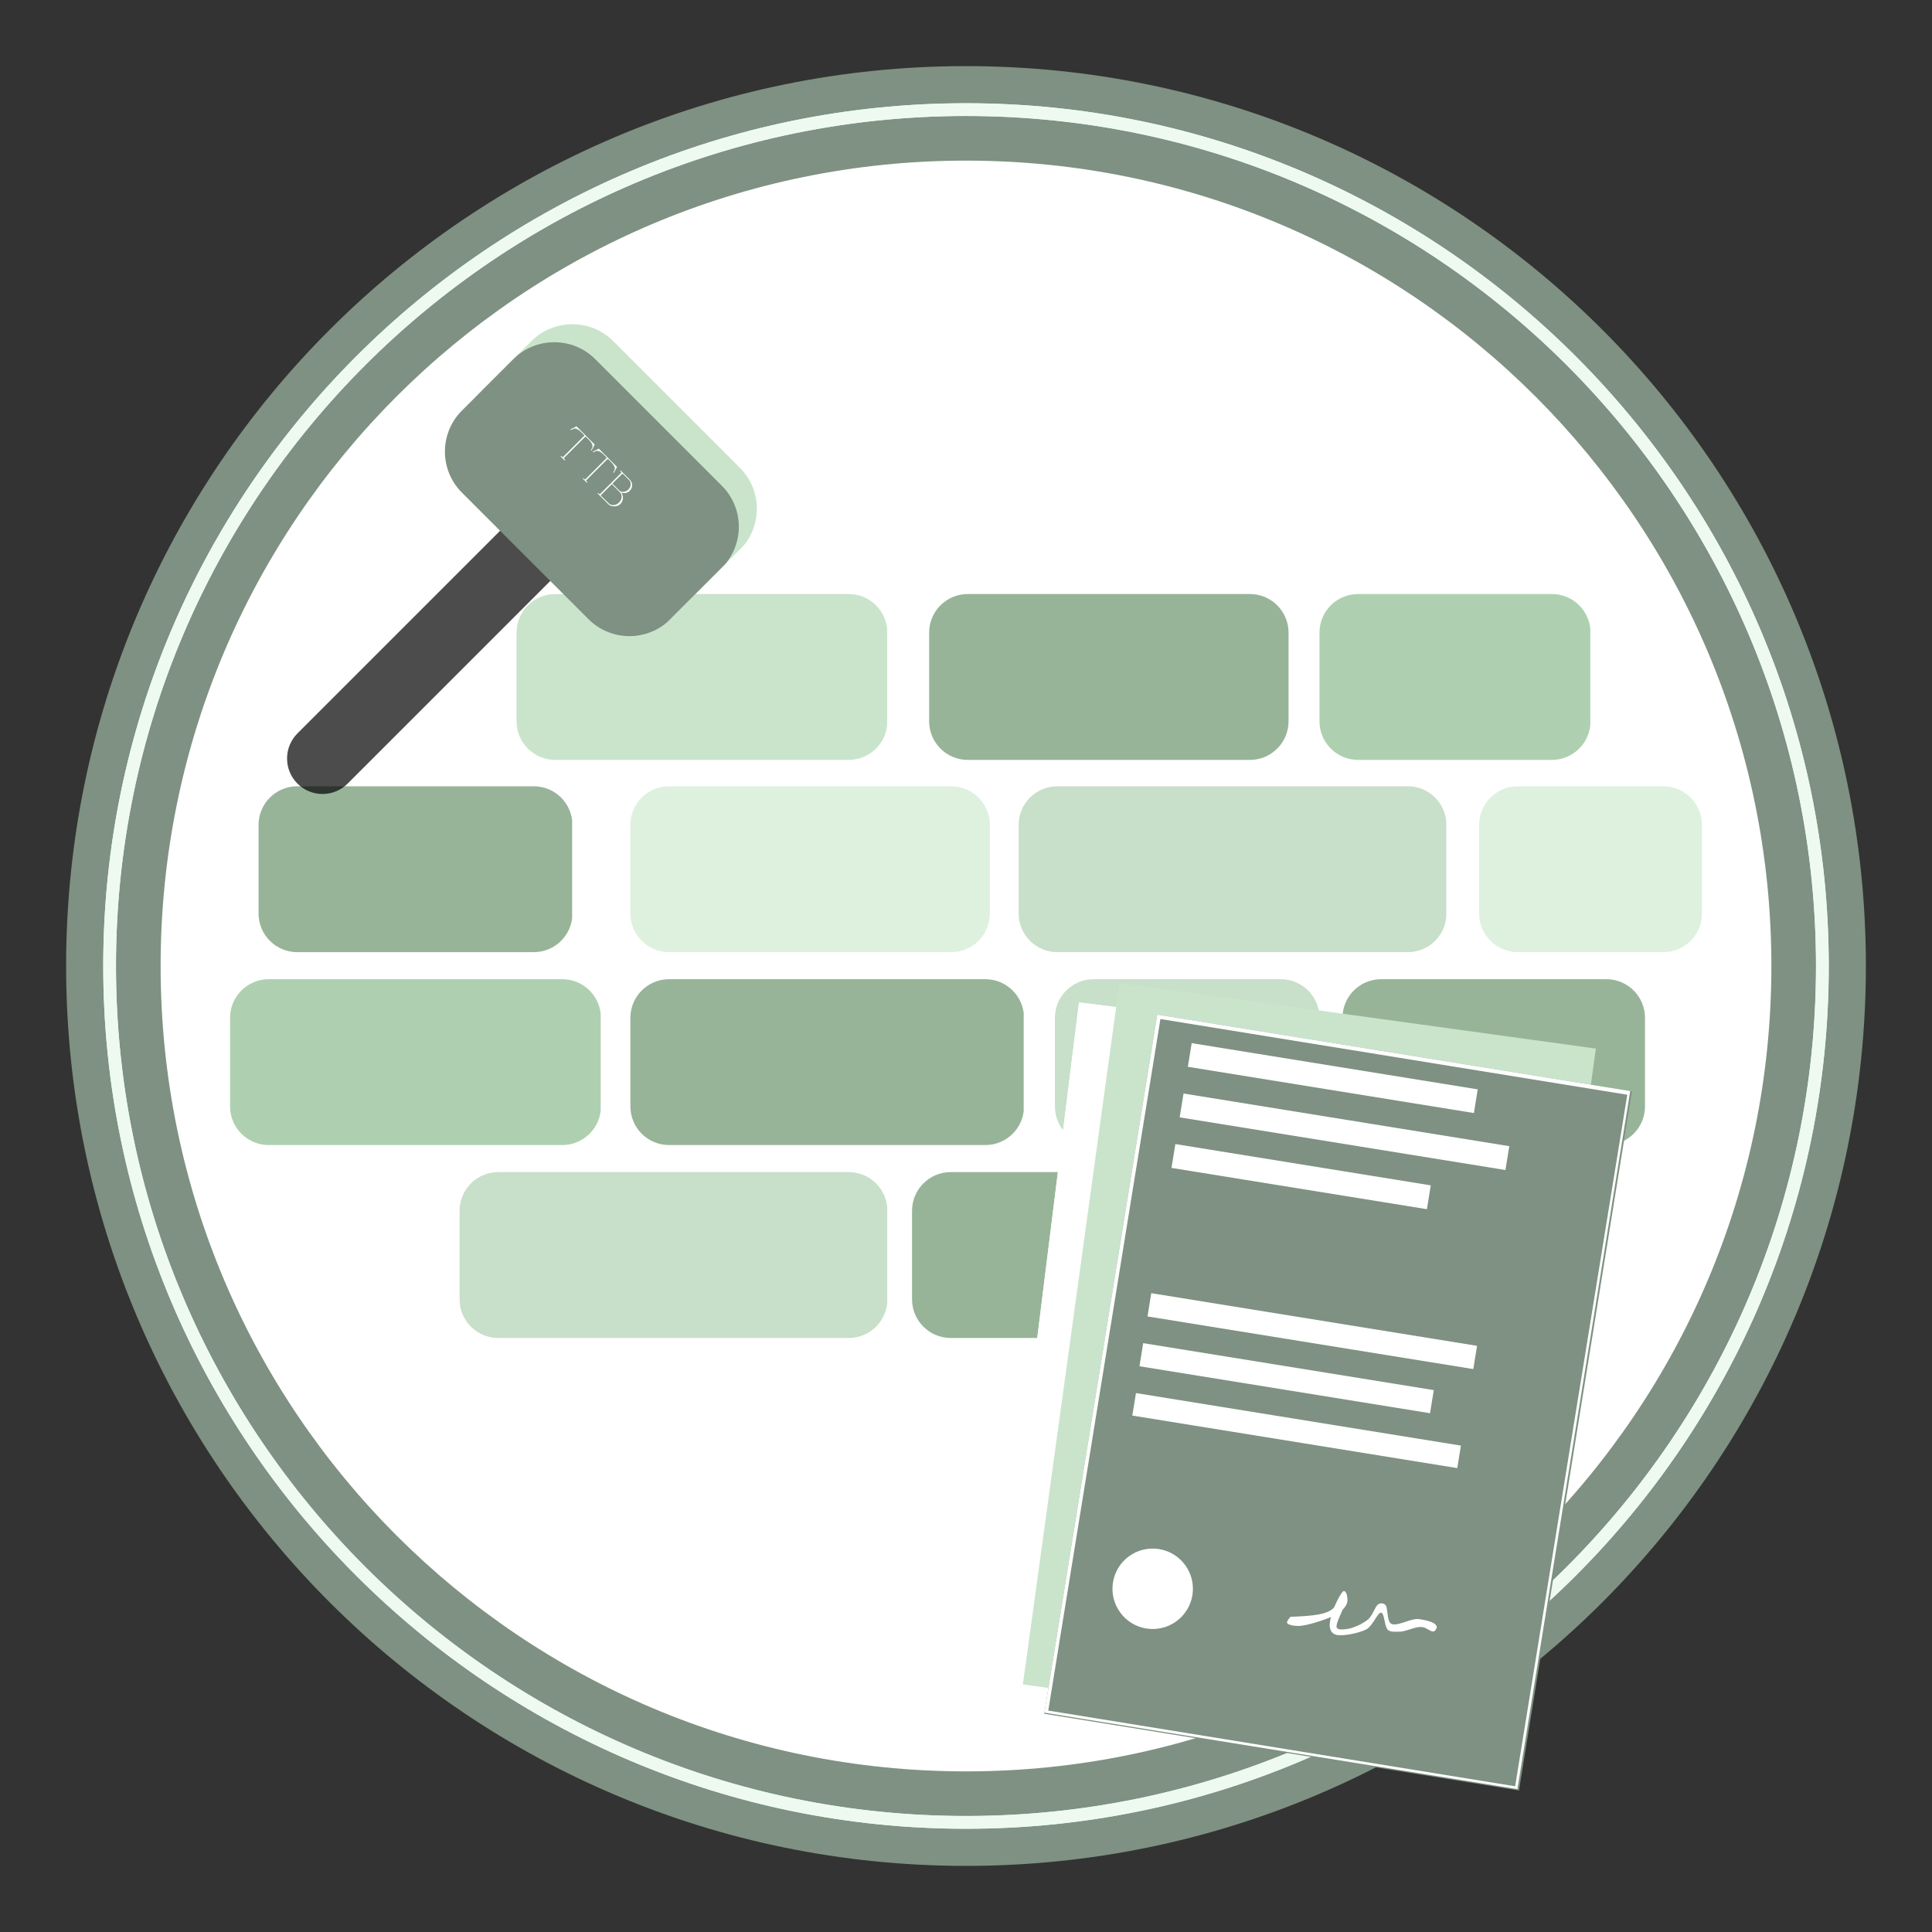
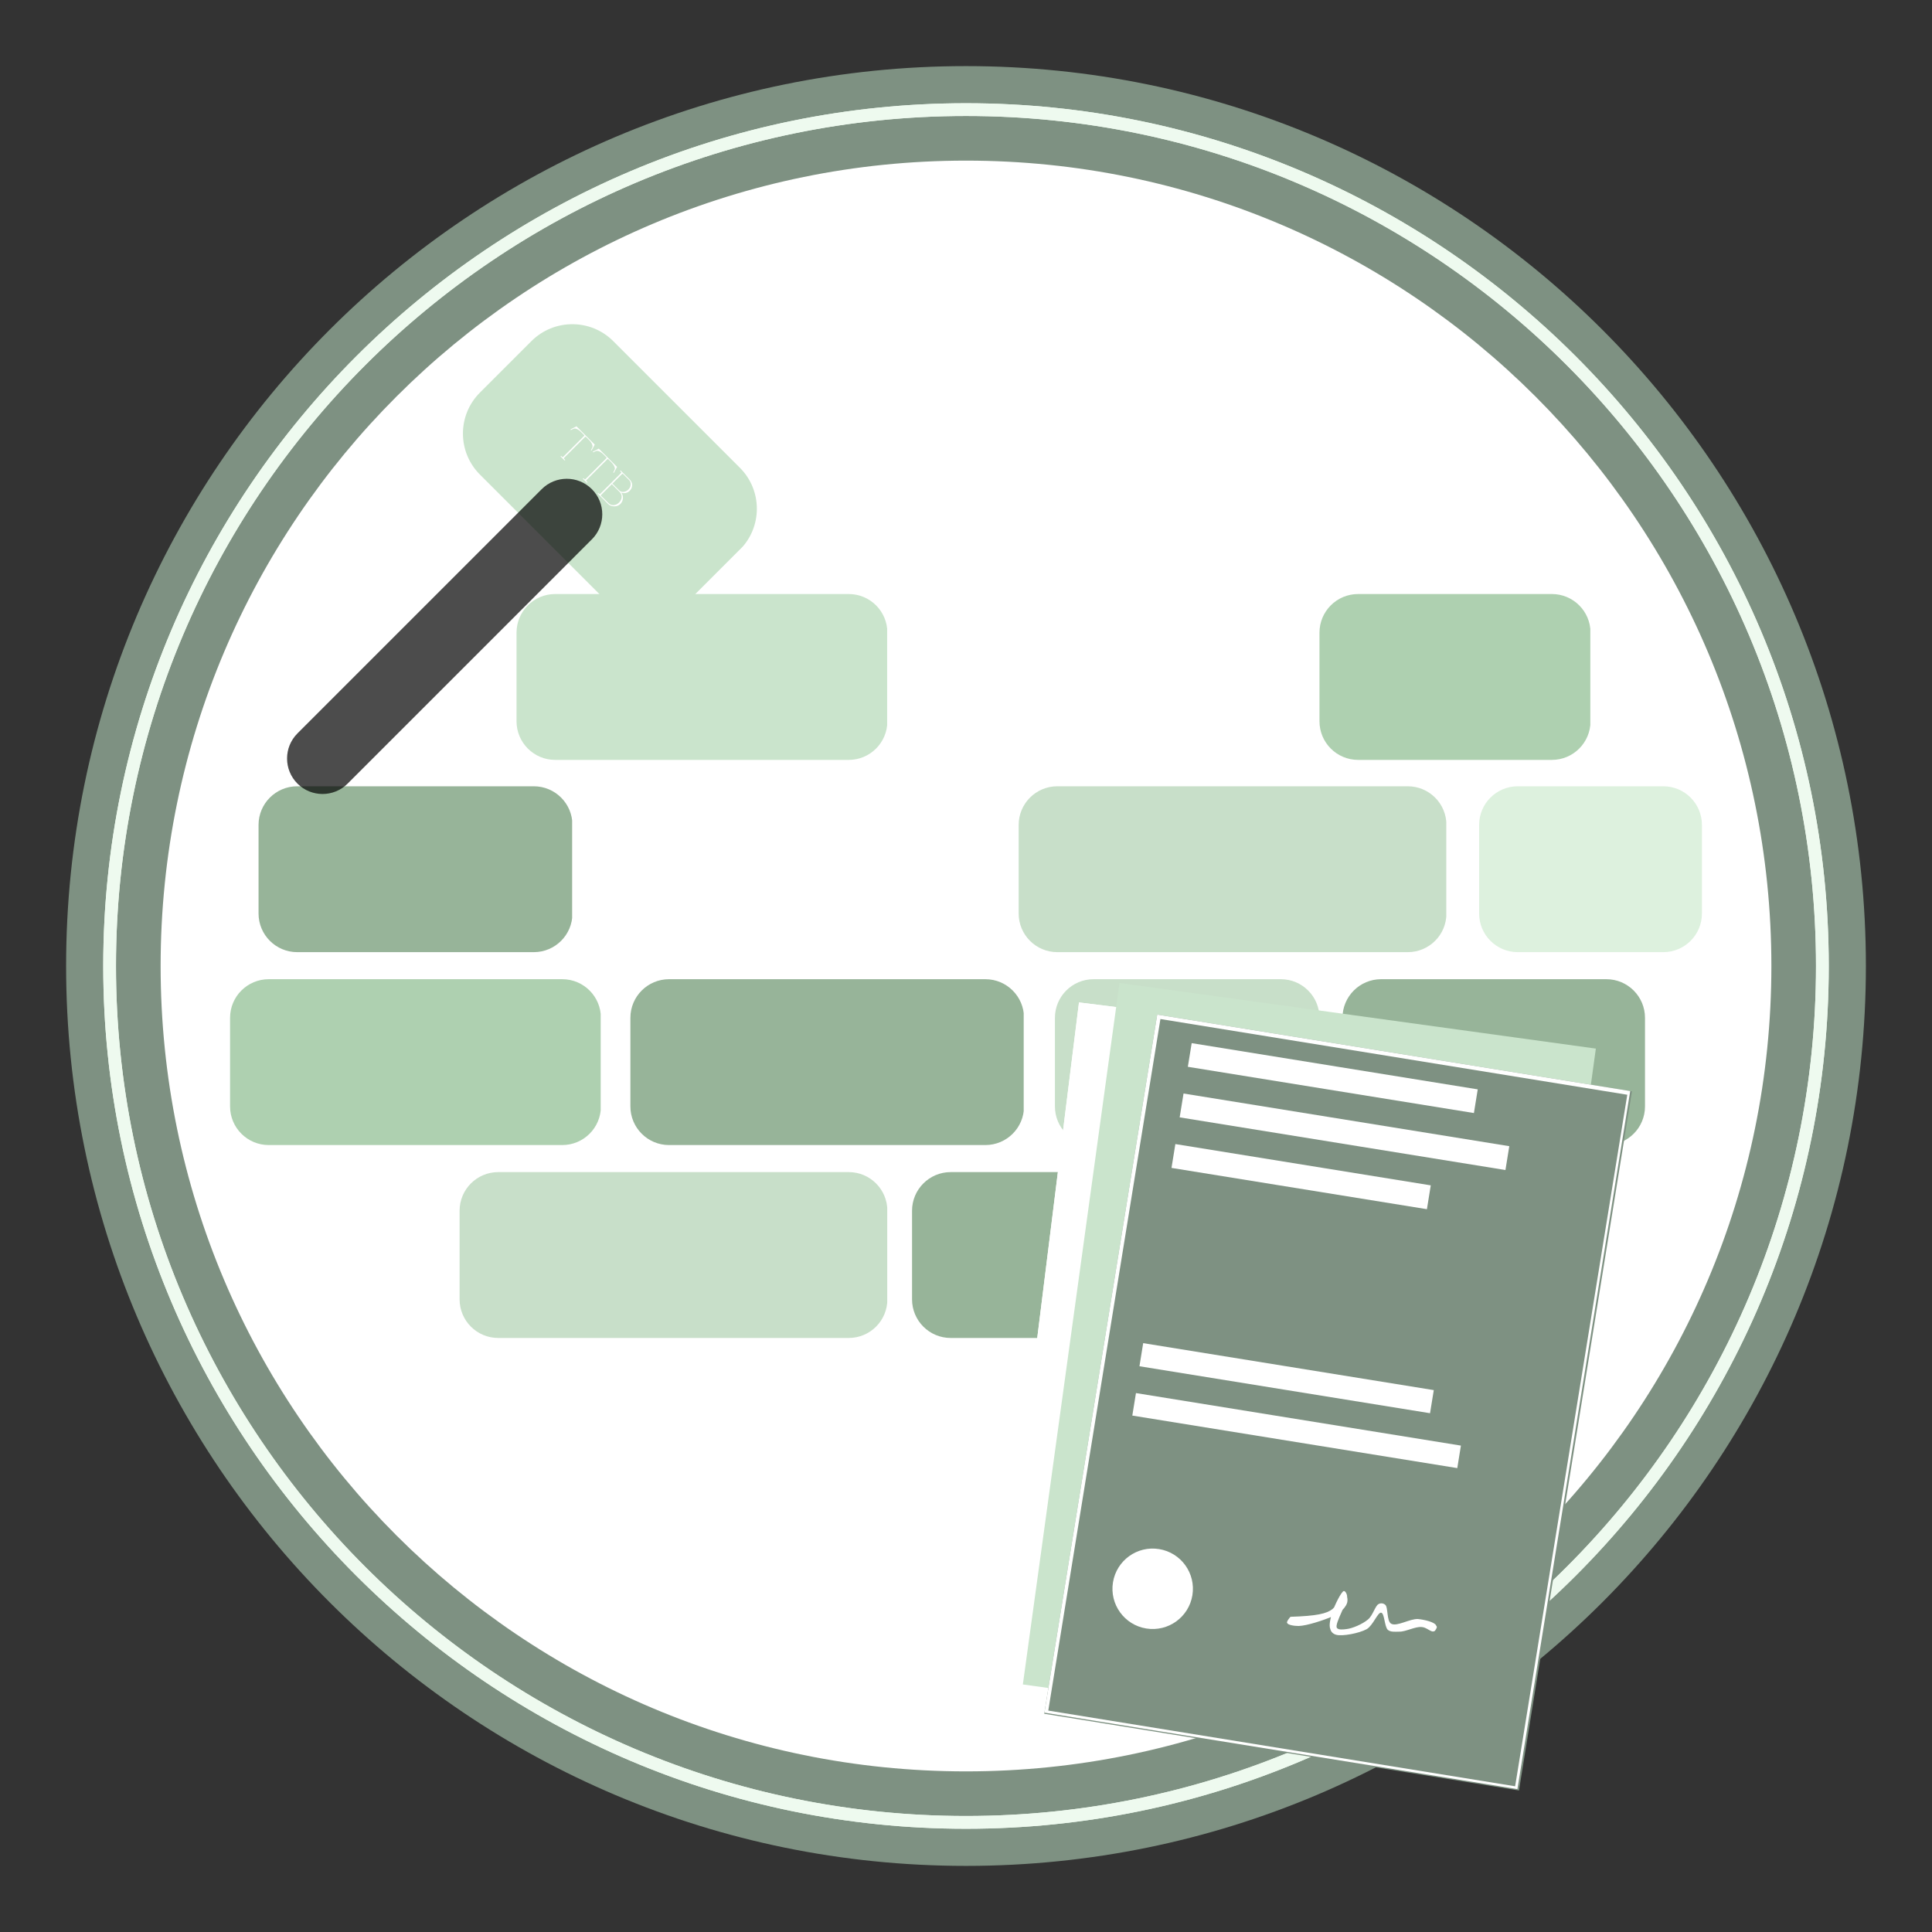
<svg xmlns="http://www.w3.org/2000/svg" width="500" zoomAndPan="magnify" viewBox="0 0 375 375" height="500" preserveAspectRatio="xMidYMid meet" version="1.0">
  <rect x="0" y="0" width="375" height="375" fill="#333333" stroke="none" />
  <defs>
    <filter x="0%" y="0%" width="100%" height="100%" id="8f27de1ff2">
      <feColorMatrix values="0 0 0 0 1 0 0 0 0 1 0 0 0 0 1 0 0 0 1 0" color-interpolation-filters="sRGB" />
    </filter>
    <g />
    <clipPath id="191fba7b59">
      <path d="M 12.832 12.832 L 362.168 12.832 L 362.168 362.168 L 12.832 362.168 Z M 12.832 12.832 " clip-rule="nonzero" />
    </clipPath>
    <clipPath id="9b857ad74b">
      <path d="M 187.5 12.832 C 91.035 12.832 12.832 91.035 12.832 187.5 C 12.832 283.965 91.035 362.168 187.5 362.168 C 283.965 362.168 362.168 283.965 362.168 187.5 C 362.168 91.035 283.965 12.832 187.5 12.832 Z M 187.5 12.832 " clip-rule="nonzero" />
    </clipPath>
    <clipPath id="efe9ed21fc">
      <path d="M 20.039 20.039 L 355 20.039 L 355 355 L 20.039 355 Z M 20.039 20.039 " clip-rule="nonzero" />
    </clipPath>
    <clipPath id="b598b0da45">
      <path d="M 31.176 31.176 L 343.824 31.176 L 343.824 343.824 L 31.176 343.824 Z M 31.176 31.176 " clip-rule="nonzero" />
    </clipPath>
    <clipPath id="59563558d4">
      <path d="M 187.5 31.176 C 101.164 31.176 31.176 101.164 31.176 187.5 C 31.176 273.836 101.164 343.824 187.5 343.824 C 273.836 343.824 343.824 273.836 343.824 187.5 C 343.824 101.164 273.836 31.176 187.5 31.176 Z M 187.5 31.176 " clip-rule="nonzero" />
    </clipPath>
    <clipPath id="d41d0117f3">
      <path d="M 20.039 20.039 L 355 20.039 L 355 355 L 20.039 355 Z M 20.039 20.039 " clip-rule="nonzero" />
    </clipPath>
    <clipPath id="37fb6eb2a6">
      <path d="M 100.258 115.301 L 172.32 115.301 L 172.32 147.496 L 100.258 147.496 Z M 100.258 115.301 " clip-rule="nonzero" />
    </clipPath>
    <clipPath id="7f2fdb7fc6">
      <path d="M 107.758 115.301 L 164.738 115.301 C 168.879 115.301 172.238 118.656 172.238 122.801 L 172.238 139.996 C 172.238 144.137 168.879 147.496 164.738 147.496 L 107.758 147.496 C 103.617 147.496 100.258 144.137 100.258 139.996 L 100.258 122.801 C 100.258 118.656 103.617 115.301 107.758 115.301 Z M 107.758 115.301 " clip-rule="nonzero" />
    </clipPath>
    <clipPath id="f652c26588">
      <path d="M 122.359 152.617 L 192.16 152.617 L 192.16 184.812 L 122.359 184.812 Z M 122.359 152.617 " clip-rule="nonzero" />
    </clipPath>
    <clipPath id="b48ec7a6ae">
-       <path d="M 129.859 152.617 L 184.629 152.617 C 188.773 152.617 192.129 155.973 192.129 160.117 L 192.129 177.312 C 192.129 181.453 188.773 184.812 184.629 184.812 L 129.859 184.812 C 125.719 184.812 122.359 181.453 122.359 177.312 L 122.359 160.117 C 122.359 155.973 125.719 152.617 129.859 152.617 Z M 129.859 152.617 " clip-rule="nonzero" />
-     </clipPath>
+       </clipPath>
    <clipPath id="d9decbf13a">
      <path d="M 180.344 115.301 L 250.141 115.301 L 250.141 147.496 L 180.344 147.496 Z M 180.344 115.301 " clip-rule="nonzero" />
    </clipPath>
    <clipPath id="98a7ea5ebe">
-       <path d="M 187.844 115.301 L 242.609 115.301 C 246.754 115.301 250.109 118.656 250.109 122.801 L 250.109 139.996 C 250.109 144.137 246.754 147.496 242.609 147.496 L 187.844 147.496 C 183.699 147.496 180.344 144.137 180.344 139.996 L 180.344 122.801 C 180.344 118.656 183.699 115.301 187.844 115.301 Z M 187.844 115.301 " clip-rule="nonzero" />
-     </clipPath>
+       </clipPath>
    <clipPath id="ce85a2dd19">
      <path d="M 197.723 152.617 L 280.852 152.617 L 280.852 184.812 L 197.723 184.812 Z M 197.723 152.617 " clip-rule="nonzero" />
    </clipPath>
    <clipPath id="9d96fc0027">
      <path d="M 205.223 152.617 L 273.25 152.617 C 277.395 152.617 280.75 155.973 280.75 160.117 L 280.75 177.312 C 280.75 181.453 277.395 184.812 273.25 184.812 L 205.223 184.812 C 201.078 184.812 197.723 181.453 197.723 177.312 L 197.723 160.117 C 197.723 155.973 201.078 152.617 205.223 152.617 Z M 205.223 152.617 " clip-rule="nonzero" />
    </clipPath>
    <clipPath id="152171d392">
      <path d="M 50.184 152.617 L 111.18 152.617 L 111.18 184.812 L 50.184 184.812 Z M 50.184 152.617 " clip-rule="nonzero" />
    </clipPath>
    <clipPath id="9ca406007a">
      <path d="M 57.684 152.617 L 103.609 152.617 C 107.754 152.617 111.109 155.973 111.109 160.117 L 111.109 177.312 C 111.109 181.453 107.754 184.812 103.609 184.812 L 57.684 184.812 C 53.543 184.812 50.184 181.453 50.184 177.312 L 50.184 160.117 C 50.184 155.973 53.543 152.617 57.684 152.617 Z M 57.684 152.617 " clip-rule="nonzero" />
    </clipPath>
    <clipPath id="3b22725b2a">
      <path d="M 122.359 190.062 L 198.824 190.062 L 198.824 222.254 L 122.359 222.254 Z M 122.359 190.062 " clip-rule="nonzero" />
    </clipPath>
    <clipPath id="f0ef5ff512">
      <path d="M 129.859 190.062 L 191.262 190.062 C 195.402 190.062 198.762 193.418 198.762 197.562 L 198.762 214.754 C 198.762 218.898 195.402 222.254 191.262 222.254 L 129.859 222.254 C 125.719 222.254 122.359 218.898 122.359 214.754 L 122.359 197.562 C 122.359 193.418 125.719 190.062 129.859 190.062 Z M 129.859 190.062 " clip-rule="nonzero" />
    </clipPath>
    <clipPath id="f81f16d4ff">
      <path d="M 44.656 190.062 L 116.719 190.062 L 116.719 222.254 L 44.656 222.254 Z M 44.656 190.062 " clip-rule="nonzero" />
    </clipPath>
    <clipPath id="2f173ec3f7">
      <path d="M 52.156 190.062 L 109.137 190.062 C 113.277 190.062 116.637 193.418 116.637 197.562 L 116.637 214.754 C 116.637 218.898 113.277 222.254 109.137 222.254 L 52.156 222.254 C 48.016 222.254 44.656 218.898 44.656 214.754 L 44.656 197.562 C 44.656 193.418 48.016 190.062 52.156 190.062 Z M 52.156 190.062 " clip-rule="nonzero" />
    </clipPath>
    <clipPath id="159f0e4509">
      <path d="M 204.762 190.062 L 256.199 190.062 L 256.199 222.254 L 204.762 222.254 Z M 204.762 190.062 " clip-rule="nonzero" />
    </clipPath>
    <clipPath id="486e19e422">
      <path d="M 212.262 190.062 L 248.609 190.062 C 252.754 190.062 256.109 193.418 256.109 197.562 L 256.109 214.754 C 256.109 218.898 252.754 222.254 248.609 222.254 L 212.262 222.254 C 208.117 222.254 204.762 218.898 204.762 214.754 L 204.762 197.562 C 204.762 193.418 208.117 190.062 212.262 190.062 Z M 212.262 190.062 " clip-rule="nonzero" />
    </clipPath>
    <clipPath id="01795b6b2b">
      <path d="M 260.574 190.062 L 319.305 190.062 L 319.305 222.254 L 260.574 222.254 Z M 260.574 190.062 " clip-rule="nonzero" />
    </clipPath>
    <clipPath id="4a0a9cc927">
      <path d="M 268.074 190.062 L 311.793 190.062 C 315.934 190.062 319.293 193.418 319.293 197.562 L 319.293 214.754 C 319.293 218.898 315.934 222.254 311.793 222.254 L 268.074 222.254 C 263.93 222.254 260.574 218.898 260.574 214.754 L 260.574 197.562 C 260.574 193.418 263.93 190.062 268.074 190.062 Z M 268.074 190.062 " clip-rule="nonzero" />
    </clipPath>
    <clipPath id="1625db35f5">
      <path d="M 287.098 152.617 L 330.359 152.617 L 330.359 184.812 L 287.098 184.812 Z M 287.098 152.617 " clip-rule="nonzero" />
    </clipPath>
    <clipPath id="7e839fb893">
      <path d="M 294.598 152.617 L 322.844 152.617 C 326.984 152.617 330.344 155.973 330.344 160.117 L 330.344 177.312 C 330.344 181.453 326.984 184.812 322.844 184.812 L 294.598 184.812 C 290.453 184.812 287.098 181.453 287.098 177.312 L 287.098 160.117 C 287.098 155.973 290.453 152.617 294.598 152.617 Z M 294.598 152.617 " clip-rule="nonzero" />
    </clipPath>
    <clipPath id="4c330d97a5">
      <path d="M 256.109 115.301 L 308.805 115.301 L 308.805 147.496 L 256.109 147.496 Z M 256.109 115.301 " clip-rule="nonzero" />
    </clipPath>
    <clipPath id="bae166c7e8">
      <path d="M 263.609 115.301 L 301.219 115.301 C 305.363 115.301 308.719 118.656 308.719 122.801 L 308.719 139.996 C 308.719 144.137 305.363 147.496 301.219 147.496 L 263.609 147.496 C 259.469 147.496 256.109 144.137 256.109 139.996 L 256.109 122.801 C 256.109 118.656 259.469 115.301 263.609 115.301 Z M 263.609 115.301 " clip-rule="nonzero" />
    </clipPath>
    <clipPath id="405b813c9d">
      <path d="M 89.207 227.504 L 172.336 227.504 L 172.336 259.699 L 89.207 259.699 Z M 89.207 227.504 " clip-rule="nonzero" />
    </clipPath>
    <clipPath id="f038029e4d">
      <path d="M 96.707 227.504 L 164.738 227.504 C 168.879 227.504 172.238 230.863 172.238 235.004 L 172.238 252.199 C 172.238 256.344 168.879 259.699 164.738 259.699 L 96.707 259.699 C 92.566 259.699 89.207 256.344 89.207 252.199 L 89.207 235.004 C 89.207 230.863 92.566 227.504 96.707 227.504 Z M 96.707 227.504 " clip-rule="nonzero" />
    </clipPath>
    <clipPath id="d9470bcb32">
      <path d="M 177.027 227.504 L 253.492 227.504 L 253.492 259.699 L 177.027 259.699 Z M 177.027 227.504 " clip-rule="nonzero" />
    </clipPath>
    <clipPath id="42d675c620">
      <path d="M 184.527 227.504 L 245.926 227.504 C 250.07 227.504 253.426 230.863 253.426 235.004 L 253.426 252.199 C 253.426 256.344 250.07 259.699 245.926 259.699 L 184.527 259.699 C 180.387 259.699 177.027 256.344 177.027 252.199 L 177.027 235.004 C 177.027 230.863 180.387 227.504 184.527 227.504 Z M 184.527 227.504 " clip-rule="nonzero" />
    </clipPath>
    <clipPath id="3cbf8e1ce4">
      <path d="M 256.109 227.504 L 300.129 227.504 L 300.129 259.699 L 256.109 259.699 Z M 256.109 227.504 " clip-rule="nonzero" />
    </clipPath>
    <clipPath id="5061f893eb">
      <path d="M 263.609 227.504 L 292.594 227.504 C 296.738 227.504 300.094 230.863 300.094 235.004 L 300.094 252.199 C 300.094 256.344 296.738 259.699 292.594 259.699 L 263.609 259.699 C 259.469 259.699 256.109 256.344 256.109 252.199 L 256.109 235.004 C 256.109 230.863 259.469 227.504 263.609 227.504 Z M 263.609 227.504 " clip-rule="nonzero" />
    </clipPath>
    <clipPath id="a5fb49719b">
      <path d="M 192 194 L 300 194 L 300 343 L 192 343 Z M 192 194 " clip-rule="nonzero" />
    </clipPath>
    <clipPath id="0a1d9bfce6">
      <path d="M 209.43 194.57 L 299.938 205.832 L 282.953 342.328 L 192.449 331.07 Z M 209.43 194.57 " clip-rule="nonzero" />
    </clipPath>
    <clipPath id="32ba555f71">
      <path d="M 192 194 L 300 194 L 300 343 L 192 343 Z M 192 194 " clip-rule="nonzero" />
    </clipPath>
    <clipPath id="36798b1644">
      <path d="M 209.43 194.57 L 300.23 205.867 L 283.285 342.066 L 192.488 330.773 Z M 209.43 194.57 " clip-rule="nonzero" />
    </clipPath>
    <clipPath id="b0bf21ea0e">
      <path d="M 209.43 194.574 L 299.93 205.832 L 282.949 342.32 L 192.449 331.059 Z M 209.43 194.574 " clip-rule="nonzero" />
    </clipPath>
    <clipPath id="94d6fbe020">
      <path d="M 198 190 L 310 190 L 310 340 L 198 340 Z M 198 190 " clip-rule="nonzero" />
    </clipPath>
    <clipPath id="c86da5ad92">
      <path d="M 217.293 190.793 L 309.754 203.531 L 290.98 339.793 L 198.52 327.055 Z M 217.293 190.793 " clip-rule="nonzero" />
    </clipPath>
    <clipPath id="3a7c903b69">
      <path d="M 202 196 L 317 196 L 317 348 L 202 348 Z M 202 196 " clip-rule="nonzero" />
    </clipPath>
    <clipPath id="5eed46fac8">
      <path d="M 224.617 196.934 L 316.766 211.828 L 294.82 347.613 L 202.672 332.719 Z M 224.617 196.934 " clip-rule="nonzero" />
    </clipPath>
    <clipPath id="ec8fa72569">
      <path d="M 202 196 L 317 196 L 317 348 L 202 348 Z M 202 196 " clip-rule="nonzero" />
    </clipPath>
    <clipPath id="ee1fee99cc">
      <path d="M 224.617 196.934 L 316.426 211.773 L 294.527 347.266 L 202.719 332.426 Z M 224.617 196.934 " clip-rule="nonzero" />
    </clipPath>
    <clipPath id="9c014d95d7">
      <path d="M 224.617 196.934 L 316.762 211.828 L 294.816 347.605 L 202.672 332.715 Z M 224.617 196.934 " clip-rule="nonzero" />
    </clipPath>
    <clipPath id="e5fca2107b">
      <path d="M 230 202 L 287 202 L 287 217 L 230 217 Z M 230 202 " clip-rule="nonzero" />
    </clipPath>
    <clipPath id="3562fc54fa">
      <path d="M 231.305 202.473 L 286.832 211.445 L 286.09 216.043 L 230.559 207.066 Z M 231.305 202.473 " clip-rule="nonzero" />
    </clipPath>
    <clipPath id="724688214e">
      <path d="M 228 212 L 293 212 L 293 228 L 228 228 Z M 228 212 " clip-rule="nonzero" />
    </clipPath>
    <clipPath id="24ed6e2ccc">
      <path d="M 229.723 212.25 L 292.957 222.473 L 292.211 227.102 L 228.973 216.879 Z M 229.723 212.25 " clip-rule="nonzero" />
    </clipPath>
    <clipPath id="6afddbac29">
      <path d="M 227 222 L 278 222 L 278 235 L 227 235 Z M 227 222 " clip-rule="nonzero" />
    </clipPath>
    <clipPath id="9605ab34e0">
      <path d="M 228.137 222.062 L 277.711 230.074 L 276.965 234.703 L 227.387 226.691 Z M 228.137 222.062 " clip-rule="nonzero" />
    </clipPath>
    <clipPath id="abf01ef151">
      <path d="M 222 251 L 287 251 L 287 266 L 222 266 Z M 222 251 " clip-rule="nonzero" />
    </clipPath>
    <clipPath id="3be8b28309">
      <path d="M 223.457 251.004 L 286.695 261.227 L 285.965 265.738 L 222.73 255.52 Z M 223.457 251.004 " clip-rule="nonzero" />
    </clipPath>
    <clipPath id="195124bc7d">
      <path d="M 221 260 L 279 260 L 279 275 L 221 275 Z M 221 260 " clip-rule="nonzero" />
    </clipPath>
    <clipPath id="3a0c63f931">
      <path d="M 221.891 260.703 L 278.297 269.82 L 277.57 274.305 L 221.168 265.188 Z M 221.891 260.703 " clip-rule="nonzero" />
    </clipPath>
    <clipPath id="88ffc6832e">
      <path d="M 219 270 L 284 270 L 284 285 L 219 285 Z M 219 270 " clip-rule="nonzero" />
    </clipPath>
    <clipPath id="4c282999d1">
      <path d="M 220.488 270.395 L 283.566 280.59 L 282.859 284.957 L 219.781 274.762 Z M 220.488 270.395 " clip-rule="nonzero" />
    </clipPath>
    <clipPath id="27ac0b4338">
      <path d="M 215 300 L 232 300 L 232 317 L 215 317 Z M 215 300 " clip-rule="nonzero" />
    </clipPath>
    <clipPath id="ed67b5ab7f">
      <path d="M 217.273 299.43 L 232.691 301.918 L 230.199 317.336 L 214.781 314.844 Z M 217.273 299.43 " clip-rule="nonzero" />
    </clipPath>
    <clipPath id="694f3f8066">
      <path d="M 224.98 300.676 C 220.723 299.984 216.715 302.879 216.027 307.137 C 215.34 311.395 218.234 315.402 222.488 316.09 C 226.746 316.777 230.754 313.887 231.445 309.629 C 232.133 305.371 229.238 301.363 224.98 300.676 Z M 224.98 300.676 " clip-rule="nonzero" />
    </clipPath>
    <clipPath id="2ce0c84260">
      <path d="M 249 308 L 279 308 L 279 318 L 249 318 Z M 249 308 " clip-rule="nonzero" />
    </clipPath>
    <clipPath id="da12adabfa">
      <path d="M 251.004 307.191 L 279.543 311.805 L 278.156 320.375 L 249.621 315.766 Z M 251.004 307.191 " clip-rule="nonzero" />
    </clipPath>
    <clipPath id="cce4a0e5ba">
      <path d="M 250.477 313.82 C 255.594 313.66 257.492 313.207 258.621 312.328 C 259.676 311.434 260.402 308.816 260.859 308.812 C 261.156 308.863 261.391 309.281 261.469 309.746 C 261.66 310.918 259.004 315.125 259.477 315.961 C 259.785 316.391 260.637 316.301 261.414 316.195 C 262.5 316.066 264.453 315.246 265.512 314.352 C 266.469 313.594 266.941 311.621 267.594 311.344 C 268.012 311.109 268.527 311.191 268.863 311.477 C 269.469 311.953 269.113 314.629 270.016 315.156 C 271.129 315.793 273.672 314.152 275.25 314.254 C 276.52 314.383 278.348 314.832 278.707 315.422 C 278.883 315.754 278.691 316.48 278.445 316.594 C 278.199 316.707 277.48 316.438 277.441 316.203 C 277.406 315.969 277.906 315.215 278.141 315.176 C 278.375 315.141 278.844 315.52 278.883 315.754 C 278.922 315.988 278.602 316.543 278.285 316.645 C 277.793 316.867 276.824 315.801 275.91 315.805 C 274.715 315.688 272.797 316.746 271.59 316.703 C 270.75 316.719 269.898 316.809 269.367 316.344 C 268.711 315.703 268.746 313.129 268.082 313.02 C 267.414 312.914 266.551 315.434 265.285 316.215 C 263.785 317.035 260.496 317.645 259.336 317.305 C 258.754 317.133 258.359 316.766 258.219 316.211 C 257.883 315.473 258.27 314.016 258.598 312.93 C 259.047 311.559 260.402 308.816 260.859 308.812 C 261.23 308.875 261.629 310.152 261.535 310.746 C 261.512 311.352 261.023 312.031 260.57 312.488 C 260.031 313.012 259.367 313.359 258.457 313.82 C 256.906 314.48 253.691 315.555 252.09 315.602 C 251.176 315.605 249.992 315.414 249.828 315.008 C 249.645 314.75 250.477 313.82 250.477 313.82 " clip-rule="nonzero" />
    </clipPath>
    <clipPath id="e50c6c595b">
      <path d="M 89 62 L 147 62 L 147 120 L 89 120 Z M 89 62 " clip-rule="nonzero" />
    </clipPath>
    <clipPath id="069e8c4171">
      <path d="M 111.086 58.27 L 151.645 98.824 L 125.75 124.715 L 85.195 84.16 Z M 111.086 58.27 " clip-rule="nonzero" />
    </clipPath>
    <clipPath id="709ab973ce">
      <path d="M 119.043 66.223 L 143.609 90.789 C 148.004 95.184 148.004 102.309 143.609 106.699 L 133.629 116.68 C 129.234 121.074 122.113 121.074 117.719 116.68 L 93.152 92.113 C 88.758 87.719 88.758 80.598 93.152 76.203 L 103.133 66.223 C 107.527 61.828 114.648 61.828 119.043 66.223 Z M 119.043 66.223 " clip-rule="nonzero" />
    </clipPath>
    <mask id="c72b8c7e6e">
      <g filter="url(#8f27de1ff2)">
        <rect x="-37.5" width="450" fill="#000000" y="-37.5" height="450" fill-opacity="0.7" />
      </g>
    </mask>
    <clipPath id="e00ca959f5">
      <path d="M 3 2 L 65 2 L 65 65 L 3 65 Z M 3 2 " clip-rule="nonzero" />
    </clipPath>
    <clipPath id="79c25b8ae6">
      <path d="M 58.012 0.078 L 67.754 9.816 L 10.598 66.973 L 0.859 57.23 Z M 58.012 0.078 " clip-rule="nonzero" />
    </clipPath>
    <clipPath id="ad00a2e8d7">
      <path d="M 62.883 4.949 C 65.574 7.637 65.574 12 62.883 14.688 L 15.477 62.098 C 12.785 64.785 8.426 64.785 5.734 62.098 C 3.047 59.406 3.047 55.043 5.734 52.355 L 53.141 4.949 C 55.832 2.258 60.195 2.258 62.883 4.949 Z M 62.883 4.949 " clip-rule="nonzero" />
    </clipPath>
    <clipPath id="67aa8b946e">
      <rect x="0" width="68" y="0" height="68" />
    </clipPath>
    <clipPath id="d30ab633fd">
      <path d="M 86 66 L 144 66 L 144 124 L 86 124 Z M 86 66 " clip-rule="nonzero" />
    </clipPath>
    <clipPath id="525c75bf42">
      <path d="M 107.59 61.766 L 148.145 102.32 L 122.254 128.211 L 81.699 87.656 Z M 107.59 61.766 " clip-rule="nonzero" />
    </clipPath>
    <clipPath id="95a1077389">
      <path d="M 115.547 69.719 L 140.113 94.289 C 144.508 98.68 144.508 105.805 140.113 110.195 L 130.133 120.18 C 125.738 124.57 118.617 124.57 114.223 120.18 L 89.652 95.609 C 85.262 91.219 85.262 84.094 89.652 79.699 L 99.637 69.719 C 104.027 65.324 111.152 65.324 115.547 69.719 Z M 115.547 69.719 " clip-rule="nonzero" />
    </clipPath>
  </defs>
  <g clip-path="url(#191fba7b59)">
    <g clip-path="url(#9b857ad74b)">
      <path fill="#7e9182" d="M 12.832 12.832 L 362.168 12.832 L 362.168 362.168 L 12.832 362.168 Z M 12.832 12.832 " fill-opacity="1" fill-rule="nonzero" />
    </g>
  </g>
  <g clip-path="url(#efe9ed21fc)">
    <path fill="#eefaef" d="M 187.5 354.961 C 95.191 354.961 20.039 279.809 20.039 187.5 C 20.039 95.191 95.191 20.039 187.5 20.039 C 279.809 20.039 354.961 95.191 354.961 187.5 C 354.961 279.809 279.809 354.961 187.5 354.961 Z M 187.5 22.512 C 96.512 22.512 22.512 96.512 22.512 187.5 C 22.512 278.488 96.512 352.484 187.5 352.484 C 278.488 352.484 352.484 278.488 352.484 187.5 C 352.484 96.512 278.488 22.512 187.5 22.512 Z M 187.5 22.512 " fill-opacity="1" fill-rule="nonzero" />
  </g>
  <g clip-path="url(#b598b0da45)">
    <g clip-path="url(#59563558d4)">
      <path fill="#ffffff" d="M 31.176 31.176 L 343.824 31.176 L 343.824 343.824 L 31.176 343.824 Z M 31.176 31.176 " fill-opacity="1" fill-rule="nonzero" />
    </g>
  </g>
  <g clip-path="url(#d41d0117f3)">
    <path fill="#eefaef" d="M 187.5 354.961 C 95.191 354.961 20.039 279.809 20.039 187.5 C 20.039 95.191 95.191 20.039 187.5 20.039 C 279.809 20.039 354.961 95.191 354.961 187.5 C 354.961 279.809 279.809 354.961 187.5 354.961 Z M 187.5 22.512 C 96.512 22.512 22.512 96.512 22.512 187.5 C 22.512 278.488 96.512 352.484 187.5 352.484 C 278.488 352.484 352.484 278.488 352.484 187.5 C 352.484 96.512 278.488 22.512 187.5 22.512 Z M 187.5 22.512 " fill-opacity="1" fill-rule="nonzero" />
  </g>
  <g clip-path="url(#37fb6eb2a6)">
    <g clip-path="url(#7f2fdb7fc6)">
      <path fill="#cae4cc" d="M 100.258 115.301 L 172.195 115.301 L 172.195 147.496 L 100.258 147.496 Z M 100.258 115.301 " fill-opacity="1" fill-rule="nonzero" />
    </g>
  </g>
  <g clip-path="url(#f652c26588)">
    <g clip-path="url(#b48ec7a6ae)">
      <path fill="#ddf1de" d="M 122.359 152.617 L 192.16 152.617 L 192.16 184.812 L 122.359 184.812 Z M 122.359 152.617 " fill-opacity="1" fill-rule="nonzero" />
    </g>
  </g>
  <g clip-path="url(#d9decbf13a)">
    <g clip-path="url(#98a7ea5ebe)">
      <path fill="#97b499" d="M 180.344 115.301 L 250.141 115.301 L 250.141 147.496 L 180.344 147.496 Z M 180.344 115.301 " fill-opacity="1" fill-rule="nonzero" />
    </g>
  </g>
  <g clip-path="url(#ce85a2dd19)">
    <g clip-path="url(#9d96fc0027)">
      <path fill="#c8dfc9" d="M 197.723 152.617 L 280.723 152.617 L 280.723 184.812 L 197.723 184.812 Z M 197.723 152.617 " fill-opacity="1" fill-rule="nonzero" />
    </g>
  </g>
  <g clip-path="url(#152171d392)">
    <g clip-path="url(#9ca406007a)">
      <path fill="#97b499" d="M 50.184 152.617 L 111.051 152.617 L 111.051 184.812 L 50.184 184.812 Z M 50.184 152.617 " fill-opacity="1" fill-rule="nonzero" />
    </g>
  </g>
  <g clip-path="url(#3b22725b2a)">
    <g clip-path="url(#f0ef5ff512)">
      <path fill="#97b499" d="M 122.359 190.062 L 198.699 190.062 L 198.699 222.254 L 122.359 222.254 Z M 122.359 190.062 " fill-opacity="1" fill-rule="nonzero" />
    </g>
  </g>
  <g clip-path="url(#f81f16d4ff)">
    <g clip-path="url(#2f173ec3f7)">
      <path fill="#aed0b0" d="M 44.656 190.062 L 116.594 190.062 L 116.594 222.254 L 44.656 222.254 Z M 44.656 190.062 " fill-opacity="1" fill-rule="nonzero" />
    </g>
  </g>
  <g clip-path="url(#159f0e4509)">
    <g clip-path="url(#486e19e422)">
      <path fill="#c8dfc9" d="M 204.762 190.062 L 256.07 190.062 L 256.07 222.254 L 204.762 222.254 Z M 204.762 190.062 " fill-opacity="1" fill-rule="nonzero" />
    </g>
  </g>
  <g clip-path="url(#01795b6b2b)">
    <g clip-path="url(#4a0a9cc927)">
      <path fill="#97b499" d="M 260.574 190.062 L 319.305 190.062 L 319.305 222.254 L 260.574 222.254 Z M 260.574 190.062 " fill-opacity="1" fill-rule="nonzero" />
    </g>
  </g>
  <g clip-path="url(#1625db35f5)">
    <g clip-path="url(#7e839fb893)">
      <path fill="#ddf1de" d="M 287.098 152.617 L 330.359 152.617 L 330.359 184.812 L 287.098 184.812 Z M 287.098 152.617 " fill-opacity="1" fill-rule="nonzero" />
    </g>
  </g>
  <g clip-path="url(#4c330d97a5)">
    <g clip-path="url(#bae166c7e8)">
      <path fill="#aed0b0" d="M 256.109 115.301 L 308.68 115.301 L 308.68 147.496 L 256.109 147.496 Z M 256.109 115.301 " fill-opacity="1" fill-rule="nonzero" />
    </g>
  </g>
  <g clip-path="url(#405b813c9d)">
    <g clip-path="url(#f038029e4d)">
      <path fill="#c8dfc9" d="M 89.207 227.504 L 172.211 227.504 L 172.211 259.699 L 89.207 259.699 Z M 89.207 227.504 " fill-opacity="1" fill-rule="nonzero" />
    </g>
  </g>
  <g clip-path="url(#d9470bcb32)">
    <g clip-path="url(#42d675c620)">
      <path fill="#97b499" d="M 177.027 227.504 L 253.363 227.504 L 253.363 259.699 L 177.027 259.699 Z M 177.027 227.504 " fill-opacity="1" fill-rule="nonzero" />
    </g>
  </g>
  <g clip-path="url(#3cbf8e1ce4)">
    <g clip-path="url(#5061f893eb)">
      <path fill="#ddf1de" d="M 256.109 227.504 L 300.129 227.504 L 300.129 259.699 L 256.109 259.699 Z M 256.109 227.504 " fill-opacity="1" fill-rule="nonzero" />
    </g>
  </g>
  <g clip-path="url(#a5fb49719b)">
    <g clip-path="url(#0a1d9bfce6)">
      <path fill="#ffffff" d="M 209.43 194.57 L 299.938 205.832 L 282.957 342.297 L 192.453 331.035 Z M 209.43 194.57 " fill-opacity="1" fill-rule="nonzero" />
    </g>
  </g>
  <g clip-path="url(#32ba555f71)">
    <g clip-path="url(#36798b1644)">
      <g clip-path="url(#b0bf21ea0e)">
        <path stroke-linecap="butt" transform="matrix(0.744, 0.093, -0.093, 0.744, 209.431, 194.574)" fill="none" stroke-linejoin="miter" d="M -0.002 0.001 L 121.595 -0.001 L 121.594 183.386 L -0.003 183.383 Z M -0.002 0.001 " stroke="#ffffff" stroke-width="2" stroke-opacity="1" stroke-miterlimit="4" />
      </g>
    </g>
  </g>
  <g clip-path="url(#94d6fbe020)">
    <g clip-path="url(#c86da5ad92)">
      <path fill="#cae4cc" d="M 217.293 190.793 L 309.754 203.531 L 290.992 339.691 L 198.535 326.953 Z M 217.293 190.793 " fill-opacity="1" fill-rule="nonzero" />
    </g>
  </g>
  <g clip-path="url(#3a7c903b69)">
    <g clip-path="url(#5eed46fac8)">
      <path fill="#7e9182" d="M 224.617 196.934 L 316.766 211.828 L 294.832 347.531 L 202.684 332.637 Z M 224.617 196.934 " fill-opacity="1" fill-rule="nonzero" />
    </g>
  </g>
  <g clip-path="url(#ec8fa72569)">
    <g clip-path="url(#ee1fee99cc)">
      <g clip-path="url(#9c014d95d7)">
        <path stroke-linecap="butt" transform="matrix(0.74, 0.12, -0.12, 0.74, 224.617, 196.934)" fill="none" stroke-linejoin="miter" d="M -0 -0 L 124.454 0.002 L 124.454 183.388 L 0 183.391 Z M -0 -0 " stroke="#ffffff" stroke-width="2" stroke-opacity="1" stroke-miterlimit="4" />
      </g>
    </g>
  </g>
  <g clip-path="url(#e5fca2107b)">
    <g clip-path="url(#3562fc54fa)">
      <path fill="#ffffff" d="M 231.305 202.473 L 286.828 211.445 L 286.086 216.043 L 230.559 207.066 Z M 231.305 202.473 " fill-opacity="1" fill-rule="nonzero" />
    </g>
  </g>
  <g clip-path="url(#724688214e)">
    <g clip-path="url(#24ed6e2ccc)">
      <path fill="#ffffff" d="M 229.723 212.25 L 292.953 222.473 L 292.207 227.102 L 228.973 216.879 Z M 229.723 212.25 " fill-opacity="1" fill-rule="nonzero" />
    </g>
  </g>
  <g clip-path="url(#6afddbac29)">
    <g clip-path="url(#9605ab34e0)">
      <path fill="#ffffff" d="M 228.137 222.062 L 277.715 230.078 L 276.969 234.707 L 227.387 226.691 Z M 228.137 222.062 " fill-opacity="1" fill-rule="nonzero" />
    </g>
  </g>
  <g clip-path="url(#abf01ef151)">
    <g clip-path="url(#3be8b28309)">
-       <path fill="#ffffff" d="M 223.457 251.004 L 286.695 261.227 L 285.965 265.738 L 222.73 255.52 Z M 223.457 251.004 " fill-opacity="1" fill-rule="nonzero" />
-     </g>
+       </g>
  </g>
  <g clip-path="url(#195124bc7d)">
    <g clip-path="url(#3a0c63f931)">
      <path fill="#ffffff" d="M 221.891 260.703 L 278.297 269.82 L 277.57 274.305 L 221.168 265.188 Z M 221.891 260.703 " fill-opacity="1" fill-rule="nonzero" />
    </g>
  </g>
  <g clip-path="url(#88ffc6832e)">
    <g clip-path="url(#4c282999d1)">
      <path fill="#ffffff" d="M 220.488 270.395 L 283.562 280.59 L 282.859 284.957 L 219.781 274.762 Z M 220.488 270.395 " fill-opacity="1" fill-rule="nonzero" />
    </g>
  </g>
  <g clip-path="url(#27ac0b4338)">
    <g clip-path="url(#ed67b5ab7f)">
      <g clip-path="url(#694f3f8066)">
        <path fill="#ffffff" d="M 217.273 299.43 L 232.691 301.918 L 230.199 317.336 L 214.781 314.844 Z M 217.273 299.43 " fill-opacity="1" fill-rule="nonzero" />
      </g>
    </g>
  </g>
  <g clip-path="url(#2ce0c84260)">
    <g clip-path="url(#da12adabfa)">
      <g clip-path="url(#cce4a0e5ba)">
        <path fill="#ffffff" d="M 248.602 303.793 L 283.004 309.355 L 280.672 323.793 L 246.27 318.23 Z M 248.602 303.793 " fill-opacity="1" fill-rule="nonzero" />
      </g>
    </g>
  </g>
  <g clip-path="url(#e50c6c595b)">
    <g clip-path="url(#069e8c4171)">
      <g clip-path="url(#709ab973ce)">
        <path fill="#cae4cc" d="M 111.086 58.27 L 151.543 98.723 L 125.652 124.613 L 85.195 84.16 Z M 111.086 58.27 " fill-opacity="1" fill-rule="nonzero" />
      </g>
    </g>
  </g>
  <g mask="url(#c72b8c7e6e)">
    <g transform="matrix(1, 0, 0, 1, 52, 90)">
      <g clip-path="url(#67aa8b946e)">
        <g clip-path="url(#e00ca959f5)">
          <g clip-path="url(#79c25b8ae6)">
            <g clip-path="url(#ad00a2e8d7)">
              <path fill="#000000" d="M 58.012 0.078 L 67.754 9.816 L 10.598 66.973 L 0.859 57.23 Z M 58.012 0.078 " fill-opacity="1" fill-rule="nonzero" />
            </g>
          </g>
        </g>
      </g>
    </g>
  </g>
  <g clip-path="url(#d30ab633fd)">
    <g clip-path="url(#525c75bf42)">
      <g clip-path="url(#95a1077389)">
-         <path fill="#7e9182" d="M 107.59 61.766 L 148.047 102.219 L 122.152 128.109 L 81.699 87.656 Z M 107.59 61.766 " fill-opacity="1" fill-rule="nonzero" />
-       </g>
+         </g>
    </g>
  </g>
  <g fill="#ffffff" fill-opacity="1">
    <g transform="translate(107.053, 86.811)">
      <g>
        <path d="M 6.688 -2 C 6.664 -2.02 6.633 -2.031 6.594 -2.031 C 6.562 -2.039 6.531 -2.031 6.5 -2 L 2.438 2.062 C 2.375 2.125 2.375 2.188 2.438 2.25 L 2.641 2.453 C 2.648 2.461 2.656 2.469 2.656 2.469 L 2.562 2.562 C 2.551 2.57 2.539 2.57 2.531 2.562 L 1.75 1.781 C 1.75 1.781 1.754 1.773 1.766 1.766 L 1.859 1.672 L 2.078 1.891 C 2.129 1.941 2.188 1.938 2.25 1.875 L 6.312 -2.188 C 6.375 -2.25 6.379 -2.305 6.328 -2.359 L 5.75 -2.938 C 5.445 -3.238 5.16 -3.441 4.891 -3.547 C 4.629 -3.66 4.398 -3.66 4.203 -3.547 L 3.734 -3.328 L 3.688 -3.469 L 4.844 -4.062 L 8.391 -0.516 L 7.781 0.625 L 7.656 0.594 C 7.645 0.582 7.641 0.578 7.641 0.578 L 7.875 0.125 C 7.988 -0.07 7.988 -0.301 7.875 -0.562 C 7.77 -0.832 7.566 -1.117 7.266 -1.422 Z M 6.688 -2 " />
      </g>
    </g>
  </g>
  <g fill="#ffffff" fill-opacity="1">
    <g transform="translate(111.381, 91.138)">
      <g>
        <path d="M 6.688 -2 C 6.664 -2.02 6.633 -2.031 6.594 -2.031 C 6.562 -2.039 6.531 -2.031 6.5 -2 L 2.438 2.062 C 2.375 2.125 2.375 2.188 2.438 2.25 L 2.641 2.453 C 2.648 2.461 2.656 2.469 2.656 2.469 L 2.562 2.562 C 2.551 2.57 2.539 2.57 2.531 2.562 L 1.75 1.781 C 1.75 1.781 1.754 1.773 1.766 1.766 L 1.859 1.672 L 2.078 1.891 C 2.129 1.941 2.188 1.938 2.25 1.875 L 6.312 -2.188 C 6.375 -2.25 6.379 -2.305 6.328 -2.359 L 5.75 -2.938 C 5.445 -3.238 5.16 -3.441 4.891 -3.547 C 4.629 -3.66 4.398 -3.66 4.203 -3.547 L 3.734 -3.328 L 3.688 -3.469 L 4.844 -4.062 L 8.391 -0.516 L 7.781 0.625 L 7.656 0.594 C 7.645 0.582 7.641 0.578 7.641 0.578 L 7.875 0.125 C 7.988 -0.07 7.988 -0.301 7.875 -0.562 C 7.77 -0.832 7.566 -1.117 7.266 -1.422 Z M 6.688 -2 " />
      </g>
    </g>
  </g>
  <g fill="#ffffff" fill-opacity="1">
    <g transform="translate(115.708, 95.466)">
      <g>
        <path d="M 0.297 0.328 C 0.285 0.316 0.285 0.305 0.297 0.297 L 0.391 0.203 C 0.391 0.203 0.395 0.207 0.406 0.219 L 0.609 0.422 C 0.66 0.473 0.719 0.469 0.781 0.406 L 4.844 -3.656 C 4.906 -3.719 4.91 -3.773 4.859 -3.828 L 4.656 -4.031 C 4.645 -4.039 4.645 -4.051 4.656 -4.062 L 4.75 -4.156 C 4.75 -4.156 4.754 -4.148 4.766 -4.141 L 6.516 -2.391 C 6.723 -2.18 6.863 -1.945 6.938 -1.688 C 7.008 -1.426 7.008 -1.164 6.938 -0.906 C 6.863 -0.645 6.723 -0.41 6.516 -0.203 C 6.297 0.016 6.039 0.156 5.75 0.219 C 5.457 0.281 5.164 0.258 4.875 0.156 C 5.039 0.383 5.145 0.629 5.188 0.891 C 5.227 1.148 5.207 1.406 5.125 1.656 C 5.051 1.914 4.914 2.145 4.719 2.344 C 4.5 2.562 4.242 2.703 3.953 2.766 C 3.672 2.836 3.379 2.836 3.078 2.766 C 2.785 2.703 2.531 2.562 2.312 2.344 Z M 6.406 -2.281 L 5.219 -3.469 C 5.156 -3.531 5.094 -3.531 5.031 -3.469 L 3.156 -1.594 L 4.5 -0.25 C 4.664 -0.102 4.848 -0.02 5.047 0 C 5.254 0.031 5.469 0.004 5.688 -0.078 C 5.906 -0.16 6.098 -0.285 6.266 -0.453 C 6.453 -0.641 6.578 -0.844 6.641 -1.062 C 6.711 -1.289 6.727 -1.508 6.688 -1.719 C 6.656 -1.938 6.562 -2.125 6.406 -2.281 Z M 0.969 0.594 C 0.906 0.656 0.906 0.719 0.969 0.781 L 1.109 0.922 L 2.438 2.219 C 2.602 2.383 2.805 2.492 3.047 2.547 C 3.285 2.598 3.531 2.582 3.781 2.5 C 4.031 2.414 4.254 2.273 4.453 2.078 C 4.648 1.879 4.789 1.656 4.875 1.406 C 4.957 1.156 4.973 0.91 4.922 0.672 C 4.867 0.43 4.758 0.227 4.594 0.062 L 3.047 -1.484 Z M 0.969 0.594 " />
      </g>
    </g>
  </g>
</svg>